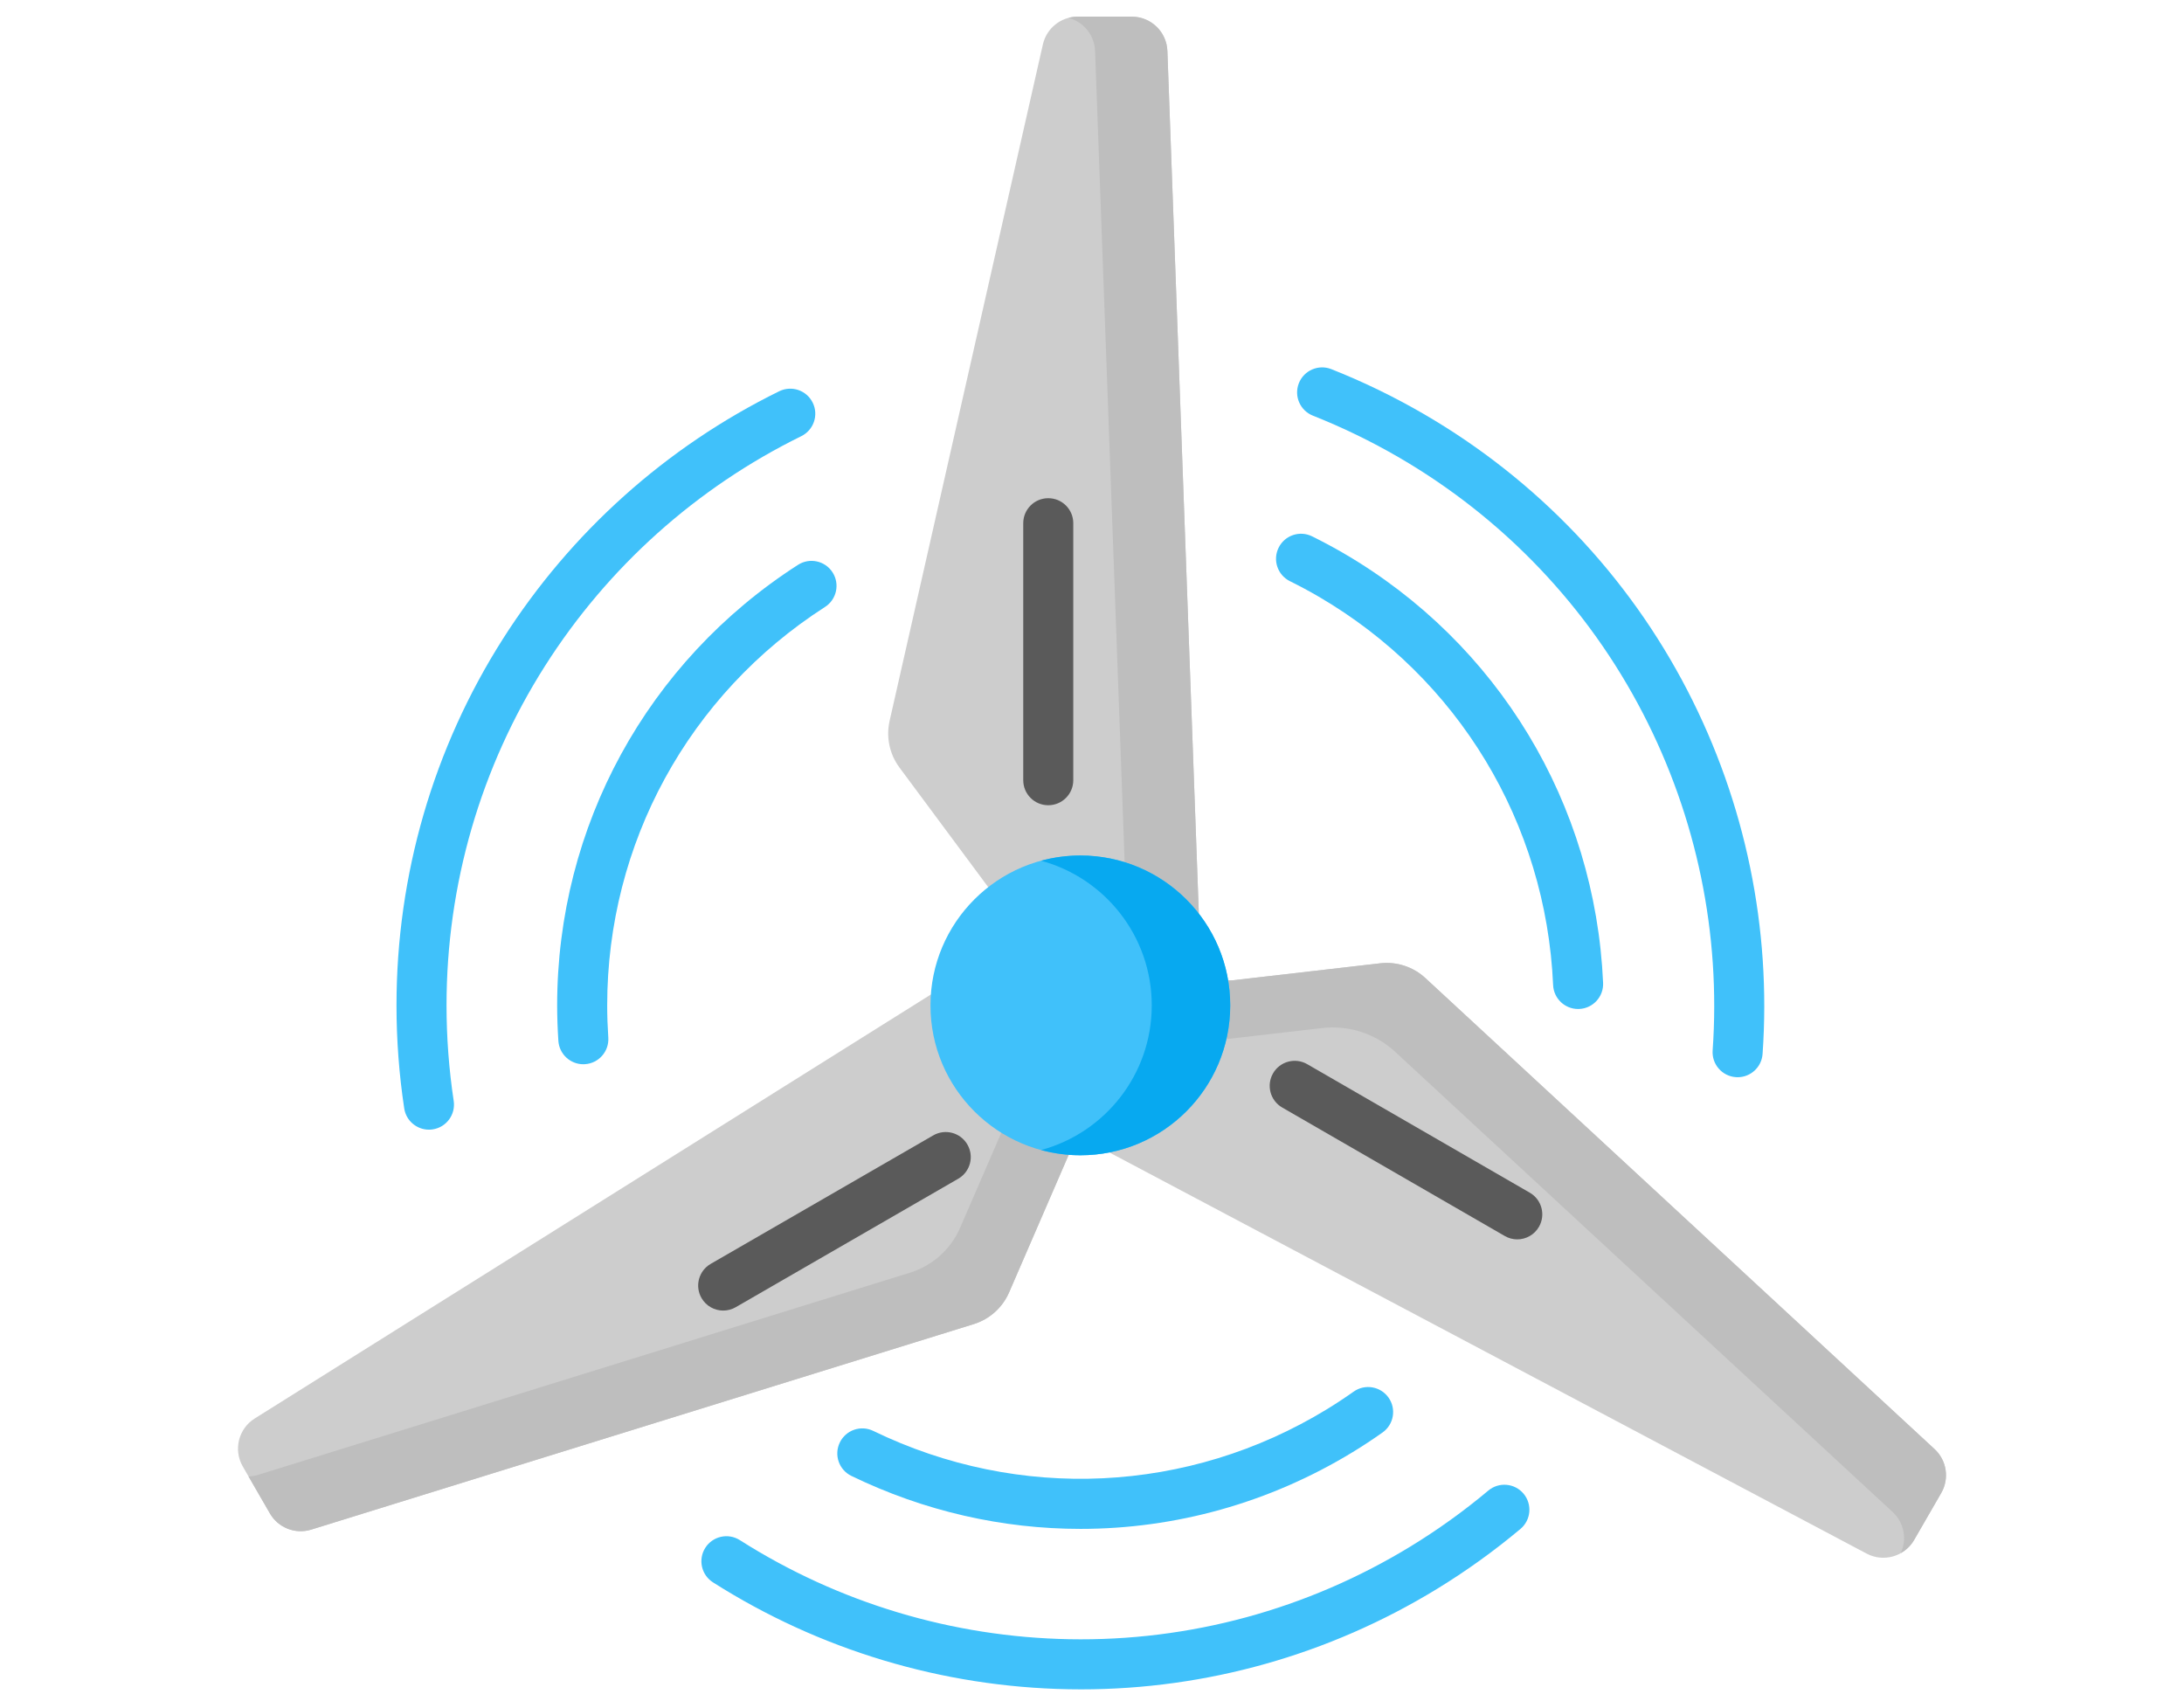
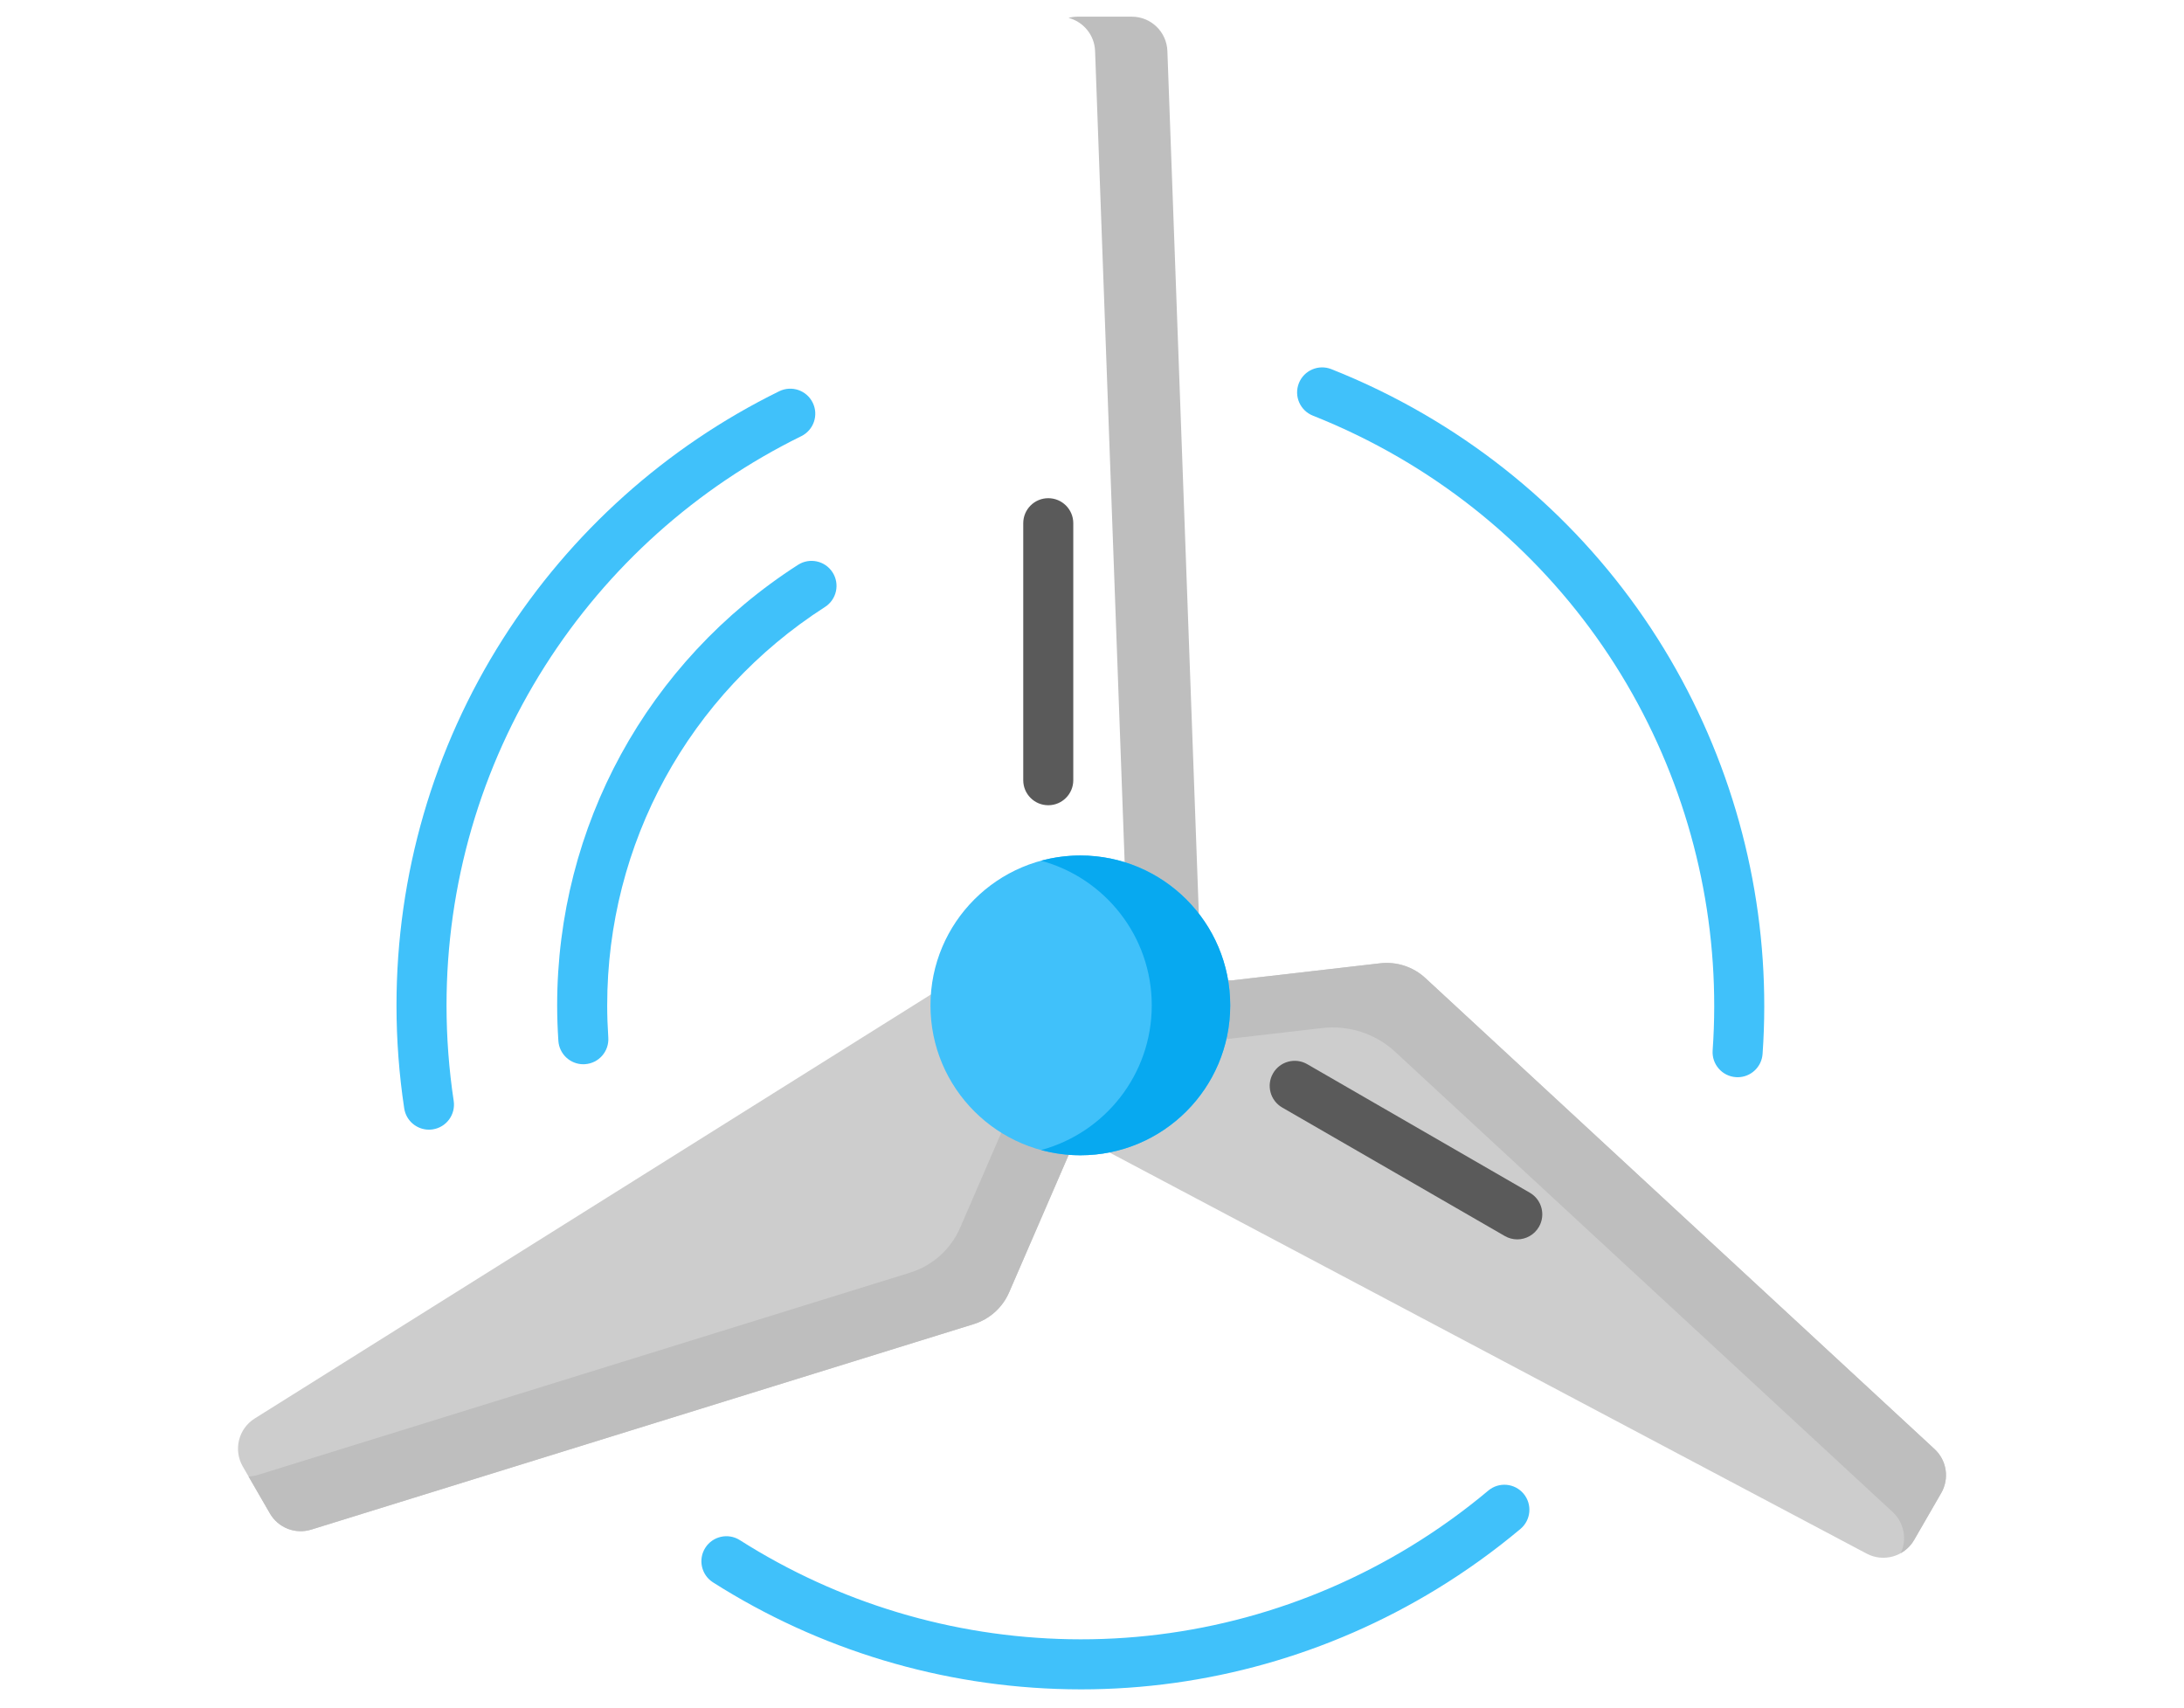
<svg xmlns="http://www.w3.org/2000/svg" width="156" height="122" viewBox="0 0 156 122" fill="none">
  <g clip-path="url(#clip0)">
-     <path d="M70.621 63.408L64.245 54.817C63.537 53.863 63.281 52.648 63.543 51.489L74.492 3.172C74.755 2.014 75.785 1.191 76.972 1.191H80.843C82.212 1.191 83.334 2.275 83.385 3.642L85.752 68.589H73.335L70.621 63.408Z" fill="#CDCDCD" />
    <path d="M83.385 3.642C83.335 2.274 82.212 1.191 80.844 1.191H76.973C76.749 1.191 76.53 1.221 76.321 1.276C77.382 1.553 78.178 2.496 78.22 3.642L80.588 68.589H85.752L83.385 3.642Z" fill="#BEBEBE" />
    <path d="M74.876 57.513C73.888 57.513 73.089 56.713 73.089 55.726V37.37C73.089 36.383 73.888 35.583 74.876 35.583C75.863 35.583 76.663 36.383 76.663 37.37V55.726C76.663 56.713 75.863 57.513 74.876 57.513Z" fill="#5A5A5A" />
    <path d="M76.334 82.485L72.081 92.303C71.609 93.393 70.685 94.222 69.549 94.574L22.232 109.251C21.098 109.603 19.871 109.122 19.277 108.093L17.341 104.741C16.657 103.556 17.034 102.042 18.192 101.315L73.254 66.791L79.462 77.545L76.334 82.485Z" fill="#CDCDCD" />
    <path d="M73.254 66.791L72.115 67.505L75.656 73.638L72.528 78.579L68.583 87.685C67.916 89.227 66.608 90.4 65.004 90.898L18.426 105.343C18.203 105.412 17.978 105.449 17.754 105.456L19.277 108.093C19.87 109.122 21.097 109.602 22.232 109.25L69.55 94.574C70.685 94.222 71.609 93.393 72.081 92.303L76.334 82.485L79.462 77.545L73.254 66.791Z" fill="#BEBEBE" />
-     <path d="M51.658 93.606C51.04 93.606 50.44 93.286 50.109 92.713C49.615 91.858 49.908 90.766 50.763 90.271L66.66 81.094C67.514 80.6 68.607 80.893 69.1 81.748C69.595 82.603 69.302 83.695 68.447 84.189L52.55 93.367C52.269 93.529 51.962 93.606 51.658 93.606V93.606Z" fill="#5A5A5A" />
    <path d="M87.953 70.028L98.582 68.803C99.761 68.667 100.942 69.052 101.814 69.859L138.183 103.5C139.055 104.306 139.253 105.609 138.659 106.637L136.724 109.99C136.039 111.175 134.54 111.606 133.331 110.965L75.901 80.543L82.11 69.789L87.953 70.028Z" fill="#CDCDCD" />
    <path d="M138.184 103.5L101.815 69.859C100.943 69.052 99.762 68.667 98.581 68.803L87.954 70.028L82.11 69.789L79.507 74.299L84.958 74.522L94.454 73.427C96.353 73.207 98.252 73.828 99.656 75.126L135.188 107.992C136.005 108.748 136.23 109.94 135.766 110.933C136.152 110.716 136.487 110.399 136.723 109.99L138.658 106.638C139.253 105.609 139.056 104.307 138.184 103.5V103.5Z" fill="#BEBEBE" />
    <path d="M108.375 88.521C108.071 88.521 107.764 88.443 107.483 88.28L91.586 79.103C90.732 78.61 90.439 77.516 90.932 76.661C91.425 75.807 92.518 75.514 93.373 76.007L109.27 85.186C110.125 85.679 110.418 86.772 109.924 87.627C109.593 88.2 108.992 88.521 108.375 88.521V88.521Z" fill="#5A5A5A" />
    <path d="M30.638 80.685C29.769 80.685 29.006 80.051 28.873 79.165C28.506 76.743 28.321 74.268 28.321 71.809C28.321 62.503 30.949 53.452 35.92 45.636C40.758 38.029 47.583 31.912 55.659 27.944C56.547 27.51 57.617 27.874 58.051 28.761C58.487 29.647 58.121 30.717 57.235 31.153C49.749 34.83 43.42 40.502 38.936 47.554C34.33 54.797 31.895 63.184 31.895 71.808C31.895 74.089 32.068 76.384 32.407 78.631C32.554 79.608 31.883 80.518 30.907 80.665C30.817 80.679 30.726 80.685 30.638 80.685Z" fill="#40C1FA" />
    <path d="M41.666 76.013C40.733 76.013 39.948 75.288 39.884 74.345C39.827 73.48 39.797 72.626 39.797 71.809C39.797 59.024 46.228 47.261 57 40.343C57.83 39.81 58.936 40.05 59.469 40.881C60.002 41.711 59.761 42.817 58.931 43.35C49.188 49.607 43.371 60.246 43.371 71.809C43.371 72.547 43.398 73.32 43.45 74.106C43.516 75.09 42.772 75.942 41.787 76.008C41.747 76.011 41.706 76.013 41.666 76.013Z" fill="#40C1FA" />
    <path d="M124.117 76.939C124.075 76.939 124.032 76.938 123.989 76.934C123.004 76.865 122.263 76.011 122.332 75.026C122.919 66.706 121.199 58.384 117.359 50.962C113.415 43.337 107.389 37.016 99.935 32.678C97.963 31.531 95.891 30.525 93.781 29.689C92.863 29.326 92.413 28.288 92.776 27.37C93.14 26.452 94.178 26.003 95.096 26.366C97.373 27.267 99.606 28.352 101.732 29.589C109.775 34.269 116.277 41.092 120.533 49.319C124.675 57.325 126.53 66.302 125.898 75.278C125.831 76.219 125.047 76.939 124.117 76.939V76.939Z" fill="#40C1FA" />
-     <path d="M112.721 72.066C111.77 72.066 110.979 71.317 110.937 70.357C110.429 58.79 104.158 48.412 94.163 42.598C93.526 42.226 92.845 41.861 92.139 41.511C91.254 41.073 90.892 40.001 91.331 39.117C91.768 38.232 92.841 37.87 93.725 38.309C94.503 38.694 95.255 39.098 95.961 39.508C107.012 45.938 113.945 57.412 114.507 70.201C114.551 71.187 113.787 72.022 112.8 72.064C112.774 72.065 112.747 72.066 112.721 72.066V72.066Z" fill="#40C1FA" />
    <path d="M77.215 120.661C76.913 120.661 76.613 120.658 76.312 120.652C67.299 120.485 58.522 117.845 50.928 113.018C50.095 112.489 49.85 111.384 50.378 110.551C50.908 109.718 52.013 109.472 52.846 110.002C59.885 114.477 68.022 116.924 76.378 117.079C84.957 117.239 93.388 114.947 100.751 110.454C102.698 109.265 104.567 107.923 106.307 106.464C107.063 105.83 108.19 105.928 108.825 106.684C109.459 107.441 109.36 108.568 108.604 109.202C106.727 110.776 104.711 112.224 102.612 113.505C94.927 118.194 86.163 120.661 77.215 120.661V120.661Z" fill="#40C1FA" />
-     <path d="M77.184 109.199C71.612 109.199 66.021 107.944 60.813 105.415C59.925 104.984 59.556 103.915 59.987 103.028C60.417 102.14 61.487 101.769 62.374 102.2C72.79 107.257 84.902 106.681 94.772 100.658C95.402 100.274 96.048 99.848 96.691 99.394C97.498 98.825 98.612 99.017 99.182 99.823C99.752 100.629 99.559 101.744 98.753 102.314C98.045 102.814 97.332 103.283 96.633 103.709C90.656 107.357 83.934 109.199 77.184 109.199V109.199Z" fill="#40C1FA" />
    <path d="M87.873 71.809C87.873 77.722 83.08 82.514 77.168 82.514C71.255 82.514 66.462 77.722 66.462 71.809C66.462 65.897 71.255 61.103 77.168 61.103C83.08 61.103 87.873 65.897 87.873 71.809V71.809Z" fill="#40C1FA" />
    <path d="M77.168 61.103C76.197 61.103 75.259 61.234 74.365 61.477C78.918 62.709 82.268 66.867 82.268 71.809C82.268 76.751 78.918 80.909 74.365 82.141C75.259 82.383 76.197 82.514 77.168 82.514C83.08 82.514 87.873 77.721 87.873 71.809C87.873 65.897 83.08 61.103 77.168 61.103V61.103Z" fill="#07A9F0" />
  </g>
  <defs>
    <clipPath id="clip0">
      <rect width="122" height="122" fill="white" transform="translate(17)" />
    </clipPath>
  </defs>
</svg>